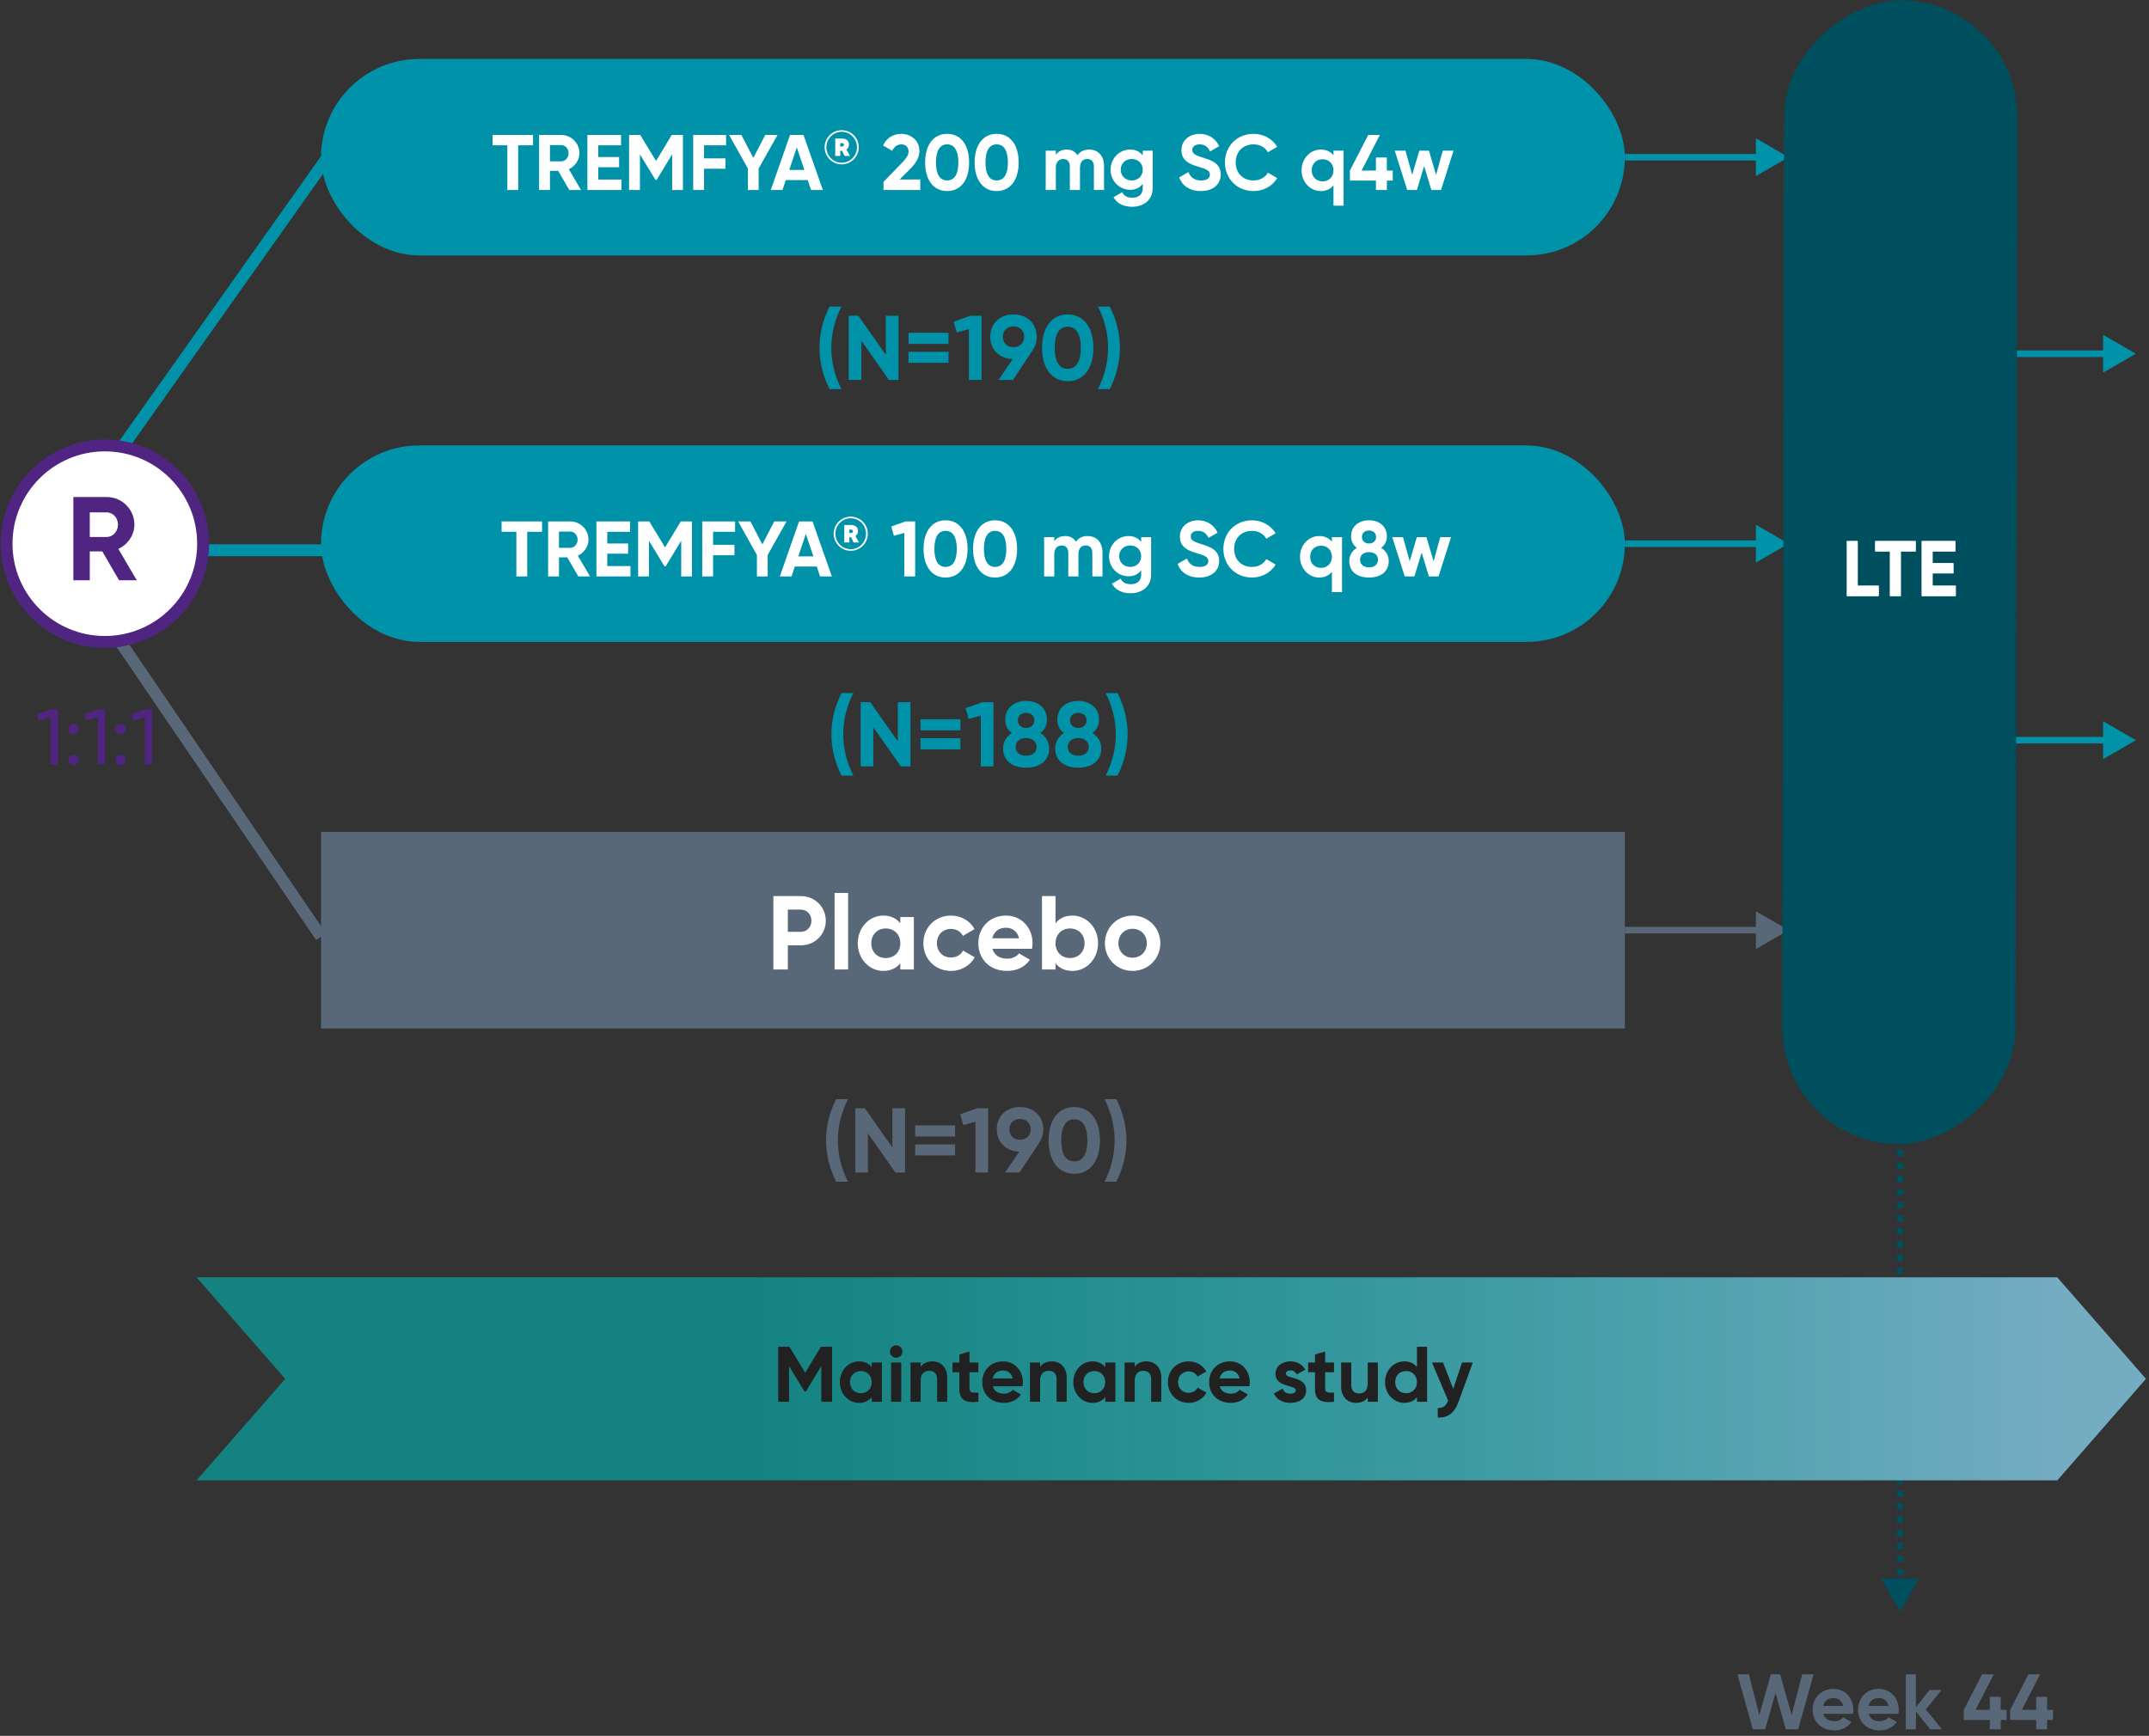
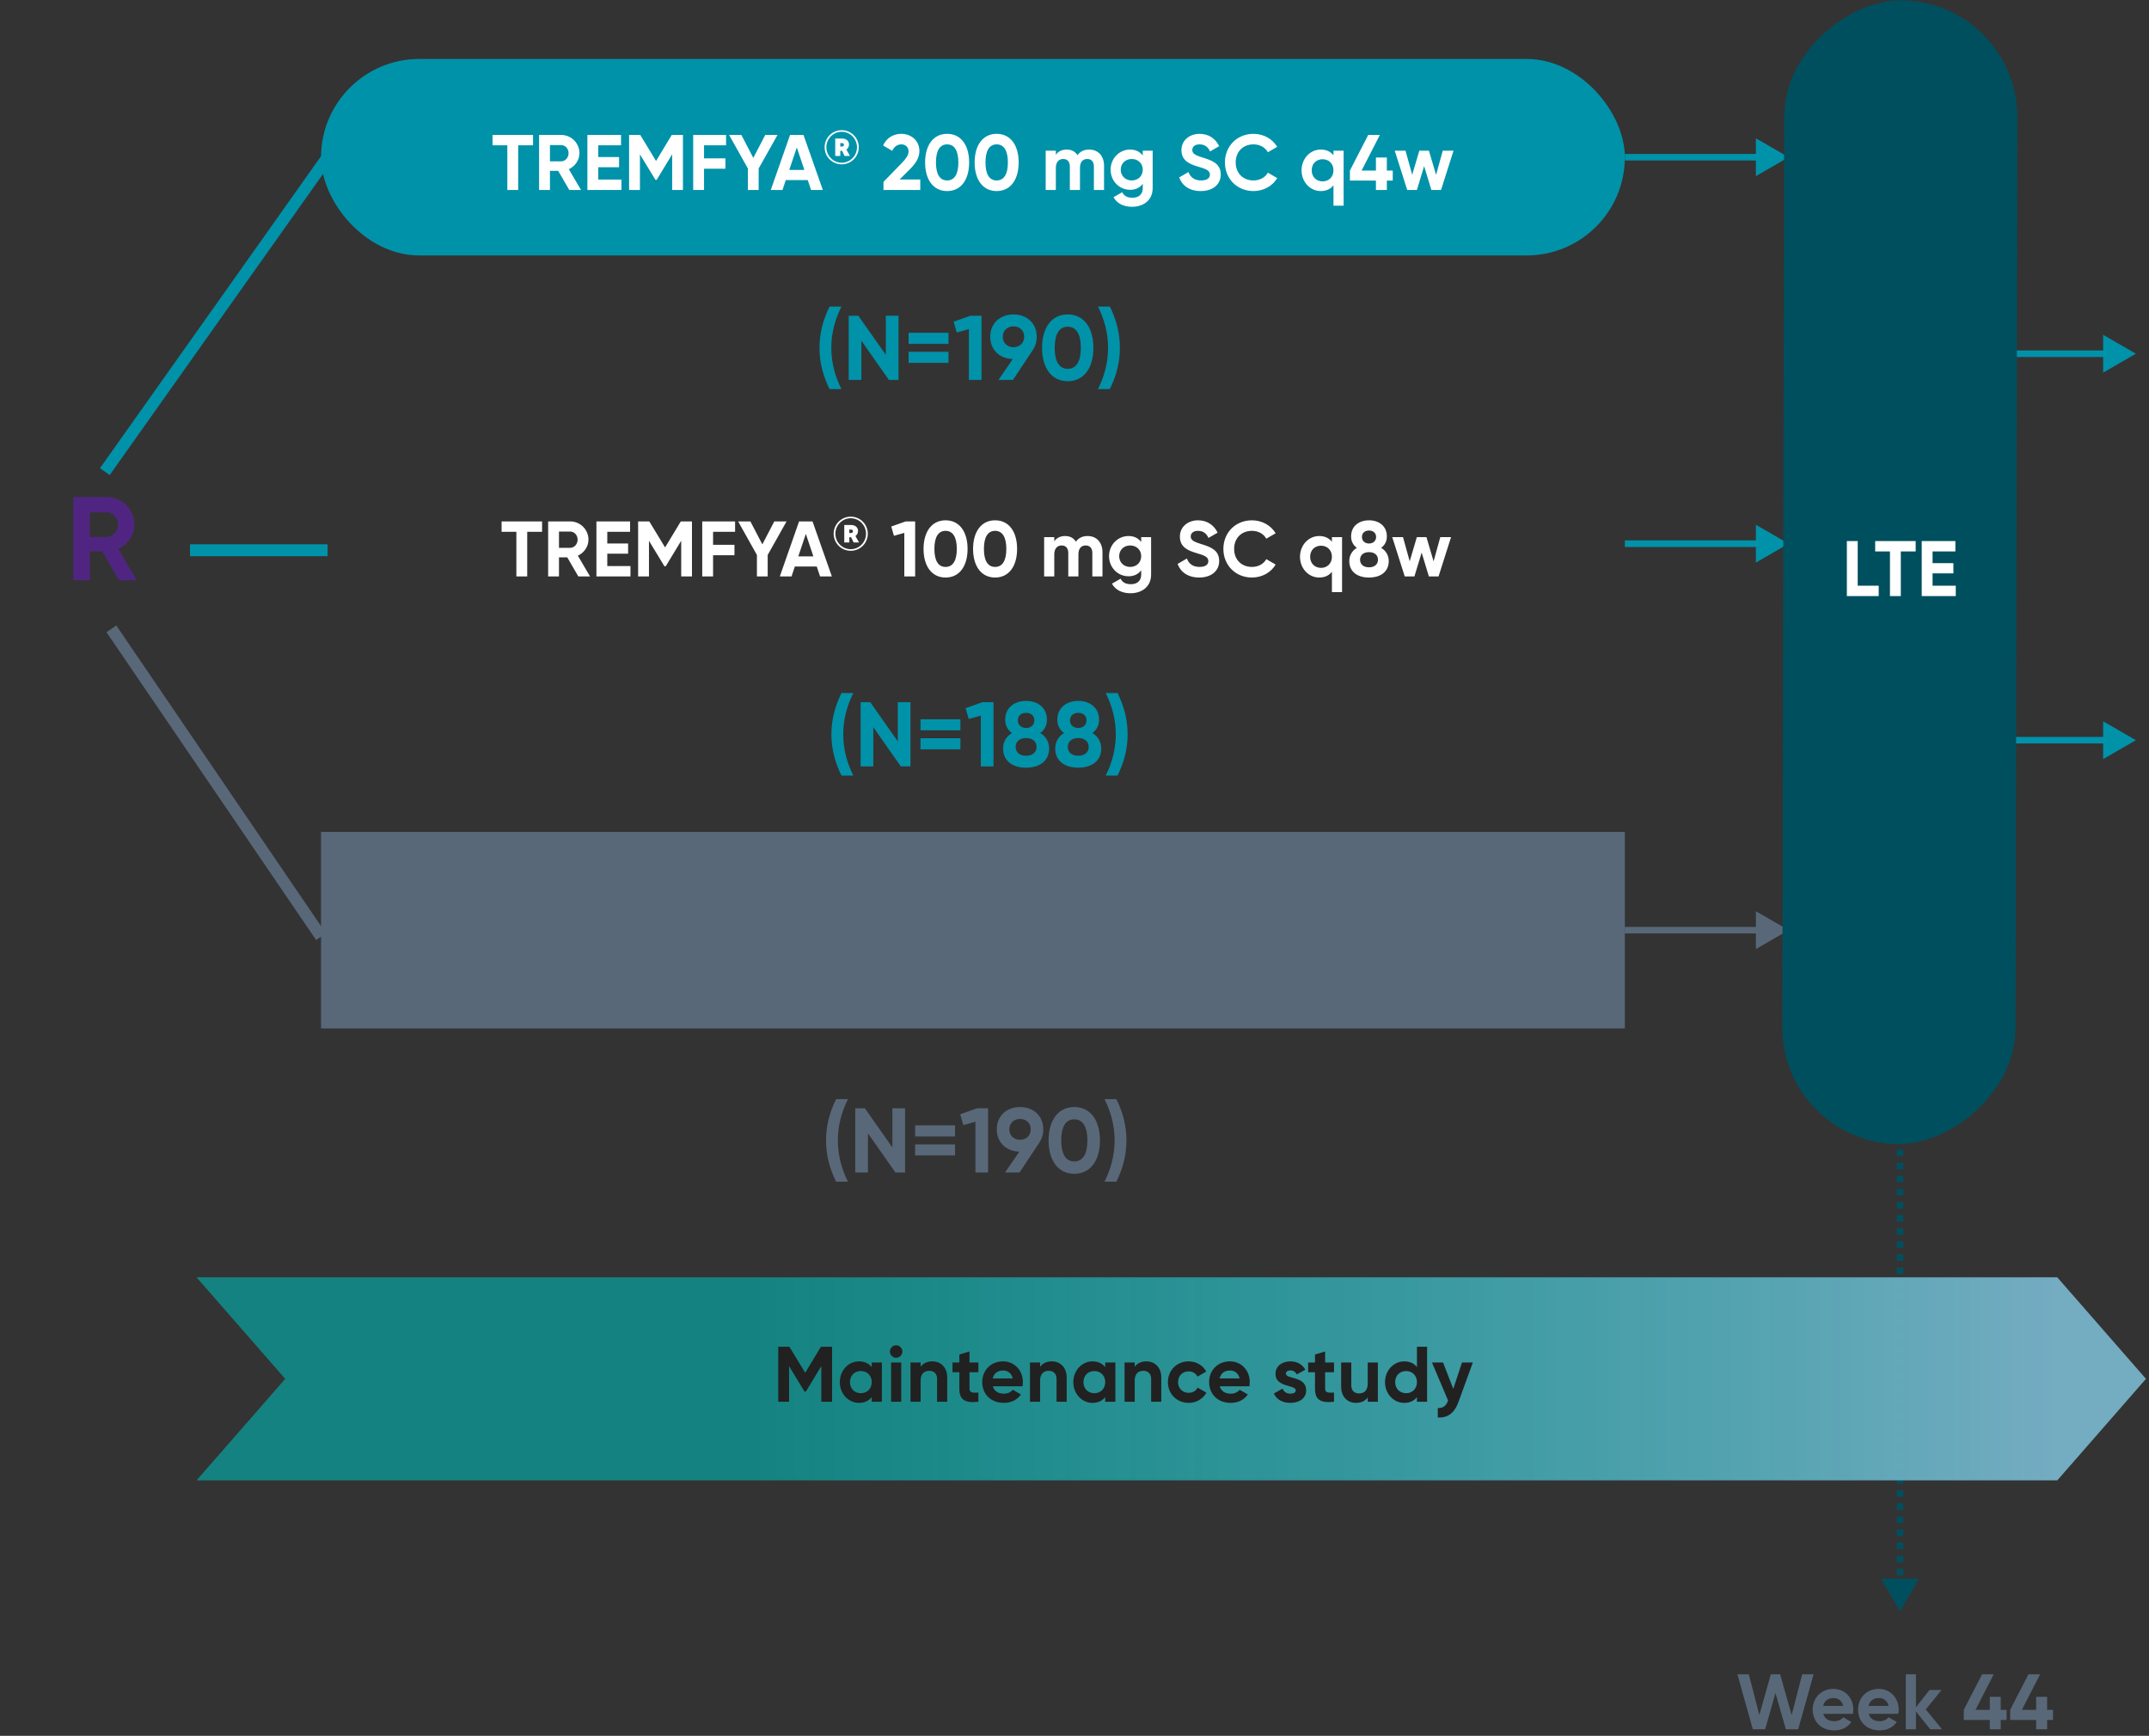
<svg xmlns="http://www.w3.org/2000/svg" width="328" height="265" viewBox="0 0 328 265" fill="none">
  <rect x="0" y="0" width="328" height="265" fill="#333333" stroke="none" />
  <path d="M29 84L50 84" stroke="#0092A9" stroke-width="1.816" stroke-miterlimit="10" />
  <path d="M17 96L49 143" stroke="#586879" stroke-width="1.816" stroke-miterlimit="10" />
  <path d="M128.437 118.4C127.457 116.44 126.897 114.34 126.897 112.1C126.897 109.86 127.457 107.76 128.437 105.8H130.243C129.263 107.76 128.703 109.86 128.703 112.1C128.703 114.34 129.263 116.44 130.243 118.4H128.437ZM137.028 107.2H138.96V117H137.49L133.29 111.008V117H131.358V107.2H132.828L137.028 113.178V107.2ZM140.498 111.498V109.804H146.588V111.498H140.498ZM140.498 114.396V112.702H146.588V114.396H140.498ZM149.954 107.2H151.634V117H149.702V109.244L147.854 109.762L147.378 108.11L149.954 107.2ZM158.77 111.904C159.638 112.422 160.128 113.276 160.128 114.27C160.128 116.076 158.784 117.196 156.614 117.196C154.43 117.196 153.1 116.076 153.1 114.27C153.1 113.276 153.59 112.422 154.444 111.904C153.828 111.456 153.422 110.784 153.422 109.874C153.422 107.984 154.892 107.004 156.614 107.004C158.336 107.004 159.792 107.984 159.792 109.874C159.792 110.784 159.4 111.456 158.77 111.904ZM156.614 108.824C155.886 108.824 155.354 109.244 155.354 109.972C155.354 110.686 155.886 111.134 156.614 111.134C157.342 111.134 157.874 110.686 157.874 109.972C157.874 109.244 157.342 108.824 156.614 108.824ZM156.614 115.376C157.538 115.376 158.21 114.9 158.21 114.018C158.21 113.15 157.538 112.674 156.614 112.674C155.69 112.674 155.018 113.15 155.018 114.018C155.018 114.9 155.69 115.376 156.614 115.376ZM166.727 111.904C167.595 112.422 168.085 113.276 168.085 114.27C168.085 116.076 166.741 117.196 164.571 117.196C162.387 117.196 161.057 116.076 161.057 114.27C161.057 113.276 161.547 112.422 162.401 111.904C161.785 111.456 161.379 110.784 161.379 109.874C161.379 107.984 162.849 107.004 164.571 107.004C166.293 107.004 167.749 107.984 167.749 109.874C167.749 110.784 167.357 111.456 166.727 111.904ZM164.571 108.824C163.843 108.824 163.311 109.244 163.311 109.972C163.311 110.686 163.843 111.134 164.571 111.134C165.299 111.134 165.831 110.686 165.831 109.972C165.831 109.244 165.299 108.824 164.571 108.824ZM164.571 115.376C165.495 115.376 166.167 114.9 166.167 114.018C166.167 113.15 165.495 112.674 164.571 112.674C163.647 112.674 162.975 113.15 162.975 114.018C162.975 114.9 163.647 115.376 164.571 115.376ZM170.568 118.4H168.762C169.742 116.44 170.302 114.34 170.302 112.1C170.302 109.86 169.742 107.76 168.762 105.8H170.568C171.548 107.76 172.108 109.86 172.108 112.1C172.108 114.34 171.548 116.44 170.568 118.4Z" fill="#0092A9" />
-   <rect x="49" y="68" width="199" height="30" rx="15" fill="#0092A9" />
  <path d="M82.737 79.6V81.184H80.469V88H78.813V81.184H76.557V79.6H82.737ZM88.269 88L86.578 85.084H85.317V88H83.662V79.6H87.022C88.57 79.6 89.817 80.848 89.817 82.384C89.817 83.44 89.157 84.388 88.198 84.832L90.058 88H88.269ZM85.317 81.148V83.632H87.022C87.645 83.632 88.162 83.08 88.162 82.384C88.162 81.688 87.645 81.148 87.022 81.148H85.317ZM92.689 86.416H96.228V88H91.032V79.6H96.168V81.184H92.689V82.972H95.868V84.532H92.689V86.416ZM105.616 79.6V88H103.972V82.552L101.608 86.452H101.416L99.052 82.564V88H97.396V79.6H99.1L101.512 83.572L103.912 79.6H105.616ZM112.197 81.184H108.837V83.176H112.101V84.76H108.837V88H107.181V79.6H112.197V81.184ZM120.052 79.6L117.172 84.724V88H115.528V84.724L112.66 79.6H114.532L116.356 83.104L118.18 79.6H120.052ZM125.167 88L124.663 86.488H121.315L120.811 88H119.023L121.963 79.6H124.015L126.967 88H125.167ZM121.843 84.94H124.147L122.995 81.508L121.843 84.94ZM129.847 78.874C131.287 78.874 132.453 80.04 132.453 81.48C132.453 82.92 131.287 84.086 129.847 84.086C128.407 84.086 127.24 82.92 127.24 81.48C127.24 80.04 128.407 78.874 129.847 78.874ZM129.847 83.842C131.135 83.842 132.179 82.783 132.179 81.48C132.179 80.177 131.135 79.118 129.847 79.118C128.551 79.118 127.507 80.177 127.507 81.48C127.507 82.783 128.551 83.842 129.847 83.842ZM130.963 81.034C130.963 81.386 130.811 81.66 130.567 81.833L131.114 82.812H130.286L129.904 82.02H129.631V82.812H128.86V80.148H129.933C130.502 80.148 130.963 80.501 130.963 81.034ZM129.631 80.846V81.372H129.868C130.07 81.372 130.192 81.264 130.192 81.113C130.192 80.926 130.07 80.846 129.868 80.846H129.631ZM138.24 79.6H139.68V88H138.024V81.352L136.44 81.796L136.032 80.38L138.24 79.6ZM144.32 88.168C142.184 88.168 140.96 86.392 140.96 83.8C140.96 81.208 142.184 79.432 144.32 79.432C146.468 79.432 147.68 81.208 147.68 83.8C147.68 86.392 146.468 88.168 144.32 88.168ZM144.32 86.548C145.448 86.548 146.036 85.576 146.036 83.8C146.036 82.024 145.448 81.04 144.32 81.04C143.192 81.04 142.616 82.024 142.616 83.8C142.616 85.576 143.192 86.548 144.32 86.548ZM151.879 88.168C149.743 88.168 148.519 86.392 148.519 83.8C148.519 81.208 149.743 79.432 151.879 79.432C154.027 79.432 155.239 81.208 155.239 83.8C155.239 86.392 154.027 88.168 151.879 88.168ZM151.879 86.548C153.007 86.548 153.595 85.576 153.595 83.8C153.595 82.024 153.007 81.04 151.879 81.04C150.751 81.04 150.175 82.024 150.175 83.8C150.175 85.576 150.751 86.548 151.879 86.548ZM166.002 81.832C167.37 81.832 168.27 82.804 168.27 84.304V88H166.722V84.412C166.722 83.704 166.362 83.272 165.714 83.272C165.03 83.272 164.598 83.728 164.598 84.628V88H163.05V84.412C163.05 83.704 162.69 83.272 162.042 83.272C161.382 83.272 160.914 83.728 160.914 84.628V88H159.366V82H160.914V82.636C161.25 82.132 161.814 81.832 162.582 81.832C163.326 81.832 163.878 82.144 164.214 82.696C164.586 82.156 165.186 81.832 166.002 81.832ZM174.18 82H175.692V87.712C175.692 89.68 174.144 90.568 172.56 90.568C171.276 90.568 170.244 90.076 169.716 89.104L171.036 88.348C171.288 88.816 171.684 89.188 172.608 89.188C173.58 89.188 174.18 88.66 174.18 87.712V87.064C173.76 87.628 173.112 87.976 172.26 87.976C170.556 87.976 169.272 86.596 169.272 84.904C169.272 83.224 170.556 81.832 172.26 81.832C173.112 81.832 173.76 82.18 174.18 82.744V82ZM172.5 86.548C173.472 86.548 174.18 85.864 174.18 84.904C174.18 83.956 173.472 83.272 172.5 83.272C171.528 83.272 170.82 83.956 170.82 84.904C170.82 85.864 171.528 86.548 172.5 86.548ZM183.036 88.168C181.32 88.168 180.192 87.34 179.736 86.092L181.152 85.264C181.452 86.044 182.04 86.548 183.084 86.548C184.08 86.548 184.428 86.128 184.428 85.66C184.428 85.036 183.864 84.796 182.616 84.436C181.332 84.064 180.084 83.524 180.084 81.928C180.084 80.344 181.404 79.432 182.844 79.432C184.224 79.432 185.28 80.14 185.844 81.316L184.452 82.12C184.152 81.484 183.696 81.04 182.844 81.04C182.148 81.04 181.74 81.4 181.74 81.88C181.74 82.396 182.064 82.672 183.336 83.056C184.668 83.476 186.084 83.92 186.084 85.636C186.084 87.208 184.824 88.168 183.036 88.168ZM191.09 88.168C188.546 88.168 186.722 86.248 186.722 83.8C186.722 81.34 188.546 79.432 191.09 79.432C192.626 79.432 193.982 80.212 194.702 81.412L193.274 82.24C192.866 81.496 192.05 81.04 191.09 81.04C189.446 81.04 188.366 82.18 188.366 83.8C188.366 85.408 189.446 86.548 191.09 86.548C192.05 86.548 192.878 86.092 193.274 85.36L194.702 86.188C193.994 87.388 192.638 88.168 191.09 88.168ZM203.289 82H204.837V90.4H203.289V87.292C202.857 87.844 202.221 88.168 201.345 88.168C199.737 88.168 198.417 86.788 198.417 85C198.417 83.212 199.737 81.832 201.345 81.832C202.221 81.832 202.857 82.156 203.289 82.708V82ZM201.633 86.692C202.581 86.692 203.289 86.008 203.289 85C203.289 83.992 202.581 83.308 201.633 83.308C200.673 83.308 199.965 83.992 199.965 85C199.965 86.008 200.673 86.692 201.633 86.692ZM210.8 83.632C211.544 84.076 211.964 84.808 211.964 85.66C211.964 87.208 210.812 88.168 208.952 88.168C207.08 88.168 205.94 87.208 205.94 85.66C205.94 84.808 206.36 84.076 207.092 83.632C206.564 83.248 206.216 82.672 206.216 81.892C206.216 80.272 207.476 79.432 208.952 79.432C210.428 79.432 211.676 80.272 211.676 81.892C211.676 82.672 211.34 83.248 210.8 83.632ZM208.952 80.992C208.328 80.992 207.872 81.352 207.872 81.976C207.872 82.588 208.328 82.972 208.952 82.972C209.576 82.972 210.032 82.588 210.032 81.976C210.032 81.352 209.576 80.992 208.952 80.992ZM208.952 86.608C209.744 86.608 210.32 86.2 210.32 85.444C210.32 84.7 209.744 84.292 208.952 84.292C208.16 84.292 207.584 84.7 207.584 85.444C207.584 86.2 208.16 86.608 208.952 86.608ZM219.829 82H221.473L219.565 88H218.089L216.985 84.364L215.881 88H214.405L212.497 82H214.141L215.161 85.684L216.253 82H217.717L218.809 85.696L219.829 82Z" fill="white" />
  <path d="M273 83L268 80.113V85.887L273 83ZM248 83V83.5H268.5V83V82.5H248V83Z" fill="#0092A9" />
  <path d="M50 24L16 72" stroke="#0092A9" stroke-width="1.816" stroke-miterlimit="10" />
-   <path d="M16 98C24.284 98 31 91.284 31 83C31 74.716 24.284 68 16 68C7.716 68 1 74.716 1 83C1 91.284 7.716 98 16 98Z" fill="white" stroke="#502582" stroke-width="1.816" stroke-miterlimit="10" />
  <path d="M18.171 88.59L15.61 84.176H13.703V88.59H11.196V75.876H16.282C18.625 75.876 20.514 77.765 20.514 80.09C20.514 81.688 19.515 83.123 18.062 83.795L20.877 88.59H18.171ZM13.703 78.219V81.979H16.282C17.226 81.979 18.007 81.143 18.007 80.09C18.007 79.036 17.226 78.219 16.282 78.219H13.703Z" fill="#502582" />
  <path d="M126.616 59.4C125.636 57.44 125.076 55.34 125.076 53.1C125.076 50.86 125.636 48.76 126.616 46.8H128.422C127.442 48.76 126.882 50.86 126.882 53.1C126.882 55.34 127.442 57.44 128.422 59.4H126.616ZM135.207 48.2H137.139V58H135.669L131.469 52.008V58H129.537V48.2H131.007L135.207 54.178V48.2ZM138.677 52.498V50.804H144.767V52.498H138.677ZM138.677 55.396V53.702H144.767V55.396H138.677ZM148.132 48.2H149.812V58H147.88V50.244L146.032 50.762L145.556 49.11L148.132 48.2ZM158.236 51.406C158.236 52.162 158.026 52.848 157.648 53.394H157.662L154.61 58H152.398L154.582 54.808C152.552 54.766 151.138 53.38 151.138 51.406C151.138 49.404 152.594 48.004 154.68 48.004C156.794 48.004 158.236 49.404 158.236 51.406ZM153.056 51.406C153.056 52.4 153.784 53.002 154.68 53.002C155.604 53.002 156.318 52.4 156.318 51.406C156.318 50.412 155.604 49.824 154.68 49.824C153.784 49.824 153.056 50.426 153.056 51.406ZM162.965 58.196C160.473 58.196 159.045 56.124 159.045 53.1C159.045 50.076 160.473 48.004 162.965 48.004C165.471 48.004 166.885 50.076 166.885 53.1C166.885 56.124 165.471 58.196 162.965 58.196ZM162.965 56.306C164.281 56.306 164.967 55.172 164.967 53.1C164.967 51.028 164.281 49.88 162.965 49.88C161.649 49.88 160.977 51.028 160.977 53.1C160.977 55.172 161.649 56.306 162.965 56.306ZM169.389 59.4H167.583C168.563 57.44 169.123 55.34 169.123 53.1C169.123 50.86 168.563 48.76 167.583 46.8H169.389C170.369 48.76 170.929 50.86 170.929 53.1C170.929 55.34 170.369 57.44 169.389 59.4Z" fill="#0092A9" />
  <rect x="49" y="9" width="199" height="30" rx="15" fill="#0092A9" />
  <path d="M81.358 20.6V22.184H79.09V29H77.434V22.184H75.178V20.6H81.358ZM86.891 29L85.198 26.084H83.939V29H82.282V20.6H85.642C87.191 20.6 88.439 21.848 88.439 23.384C88.439 24.44 87.778 25.388 86.819 25.832L88.678 29H86.891ZM83.939 22.148V24.632H85.642C86.266 24.632 86.782 24.08 86.782 23.384C86.782 22.688 86.266 22.148 85.642 22.148H83.939ZM91.31 27.416H94.85V29H89.654V20.6H94.79V22.184H91.31V23.972H94.49V25.532H91.31V27.416ZM104.237 20.6V29H102.593V23.552L100.229 27.452H100.037L97.673 23.564V29H96.017V20.6H97.721L100.133 24.572L102.533 20.6H104.237ZM110.818 22.184H107.458V24.176H110.722V25.76H107.458V29H105.802V20.6H110.818V22.184ZM118.673 20.6L115.793 25.724V29H114.149V25.724L111.281 20.6H113.153L114.977 24.104L116.801 20.6H118.673ZM123.788 29L123.284 27.488H119.936L119.432 29H117.644L120.584 20.6H122.636L125.588 29H123.788ZM120.464 25.94H122.768L121.616 22.508L120.464 25.94ZM128.468 19.874C129.908 19.874 131.074 21.04 131.074 22.48C131.074 23.92 129.908 25.086 128.468 25.086C127.028 25.086 125.861 23.92 125.861 22.48C125.861 21.04 127.028 19.874 128.468 19.874ZM128.468 24.842C129.756 24.842 130.8 23.783 130.8 22.48C130.8 21.177 129.756 20.118 128.468 20.118C127.172 20.118 126.128 21.177 126.128 22.48C126.128 23.783 127.172 24.842 128.468 24.842ZM129.584 22.034C129.584 22.386 129.432 22.66 129.188 22.833L129.735 23.812H128.907L128.525 23.02H128.252V23.812H127.481V21.148H128.554C129.123 21.148 129.584 21.501 129.584 22.034ZM128.252 21.846V22.372H128.489C128.691 22.372 128.813 22.264 128.813 22.113C128.813 21.926 128.691 21.846 128.489 21.846H128.252ZM134.845 29V27.764L137.713 24.812C138.253 24.248 138.673 23.696 138.673 23.132C138.673 22.46 138.217 22.04 137.581 22.04C136.933 22.04 136.453 22.424 136.177 23.024L134.785 22.208C135.325 21.008 136.417 20.432 137.557 20.432C138.997 20.432 140.329 21.392 140.329 23.072C140.329 24.092 139.741 24.968 138.949 25.76L137.305 27.404H140.461V29H134.845ZM144.559 29.168C142.423 29.168 141.199 27.392 141.199 24.8C141.199 22.208 142.423 20.432 144.559 20.432C146.707 20.432 147.919 22.208 147.919 24.8C147.919 27.392 146.707 29.168 144.559 29.168ZM144.559 27.548C145.687 27.548 146.275 26.576 146.275 24.8C146.275 23.024 145.687 22.04 144.559 22.04C143.431 22.04 142.855 23.024 142.855 24.8C142.855 26.576 143.431 27.548 144.559 27.548ZM152.117 29.168C149.981 29.168 148.757 27.392 148.757 24.8C148.757 22.208 149.981 20.432 152.117 20.432C154.265 20.432 155.477 22.208 155.477 24.8C155.477 27.392 154.265 29.168 152.117 29.168ZM152.117 27.548C153.245 27.548 153.833 26.576 153.833 24.8C153.833 23.024 153.245 22.04 152.117 22.04C150.989 22.04 150.413 23.024 150.413 24.8C150.413 26.576 150.989 27.548 152.117 27.548ZM166.24 22.832C167.608 22.832 168.508 23.804 168.508 25.304V29H166.96V25.412C166.96 24.704 166.6 24.272 165.952 24.272C165.268 24.272 164.836 24.728 164.836 25.628V29H163.288V25.412C163.288 24.704 162.928 24.272 162.28 24.272C161.62 24.272 161.152 24.728 161.152 25.628V29H159.604V23H161.152V23.636C161.488 23.132 162.052 22.832 162.82 22.832C163.564 22.832 164.116 23.144 164.452 23.696C164.824 23.156 165.424 22.832 166.24 22.832ZM174.419 23H175.931V28.712C175.931 30.68 174.383 31.568 172.799 31.568C171.515 31.568 170.483 31.076 169.955 30.104L171.275 29.348C171.527 29.816 171.923 30.188 172.847 30.188C173.819 30.188 174.419 29.66 174.419 28.712V28.064C173.999 28.628 173.351 28.976 172.499 28.976C170.795 28.976 169.511 27.596 169.511 25.904C169.511 24.224 170.795 22.832 172.499 22.832C173.351 22.832 173.999 23.18 174.419 23.744V23ZM172.739 27.548C173.711 27.548 174.419 26.864 174.419 25.904C174.419 24.956 173.711 24.272 172.739 24.272C171.767 24.272 171.059 24.956 171.059 25.904C171.059 26.864 171.767 27.548 172.739 27.548ZM183.274 29.168C181.558 29.168 180.43 28.34 179.974 27.092L181.39 26.264C181.69 27.044 182.278 27.548 183.322 27.548C184.318 27.548 184.666 27.128 184.666 26.66C184.666 26.036 184.102 25.796 182.854 25.436C181.57 25.064 180.322 24.524 180.322 22.928C180.322 21.344 181.642 20.432 183.082 20.432C184.462 20.432 185.518 21.14 186.082 22.316L184.69 23.12C184.39 22.484 183.934 22.04 183.082 22.04C182.386 22.04 181.978 22.4 181.978 22.88C181.978 23.396 182.302 23.672 183.574 24.056C184.906 24.476 186.322 24.92 186.322 26.636C186.322 28.208 185.062 29.168 183.274 29.168ZM191.328 29.168C188.784 29.168 186.96 27.248 186.96 24.8C186.96 22.34 188.784 20.432 191.328 20.432C192.864 20.432 194.22 21.212 194.94 22.412L193.512 23.24C193.104 22.496 192.288 22.04 191.328 22.04C189.684 22.04 188.604 23.18 188.604 24.8C188.604 26.408 189.684 27.548 191.328 27.548C192.288 27.548 193.116 27.092 193.512 26.36L194.94 27.188C194.232 28.388 192.876 29.168 191.328 29.168ZM203.527 23H205.075V31.4H203.527V28.292C203.095 28.844 202.459 29.168 201.583 29.168C199.975 29.168 198.655 27.788 198.655 26C198.655 24.212 199.975 22.832 201.583 22.832C202.459 22.832 203.095 23.156 203.527 23.708V23ZM201.871 27.692C202.819 27.692 203.527 27.008 203.527 26C203.527 24.992 202.819 24.308 201.871 24.308C200.911 24.308 200.203 24.992 200.203 26C200.203 27.008 200.911 27.692 201.871 27.692ZM212.575 26.036V27.572H211.675V29H210.007V27.572H206.035V26.036L208.831 20.6H210.607L207.823 26.036H210.007V24.044H211.675V26.036H212.575ZM220.208 23H221.852L219.944 29H218.468L217.364 25.364L216.26 29H214.784L212.876 23H214.52L215.54 26.684L216.632 23H218.096L219.188 26.696L220.208 23Z" fill="white" />
  <path d="M273 24L268 21.113V26.887L273 24ZM248 24V24.5H268.5V24V23.5H248V24Z" fill="#0092A9" />
  <path d="M326 54L321 51.113V56.887L326 54ZM290.5 54V54.5H321.5V54V53.5H290.5V54Z" fill="#0092A9" />
  <path d="M326 113L321 110.113L321 115.887L326 113ZM290 113L290 113.5L321.5 113.5L321.5 113L321.5 112.5L290 112.5L290 113Z" fill="#0092A9" />
  <path d="M127.616 180.4C126.636 178.44 126.076 176.34 126.076 174.1C126.076 171.86 126.636 169.76 127.616 167.8H129.422C128.442 169.76 127.882 171.86 127.882 174.1C127.882 176.34 128.442 178.44 129.422 180.4H127.616ZM136.207 169.2H138.139V179H136.669L132.469 173.008V179H130.537V169.2H132.007L136.207 175.178V169.2ZM139.677 173.498V171.804H145.767V173.498H139.677ZM139.677 176.396V174.702H145.767V176.396H139.677ZM149.132 169.2H150.812V179H148.88V171.244L147.032 171.762L146.556 170.11L149.132 169.2ZM159.236 172.406C159.236 173.162 159.026 173.848 158.648 174.394H158.662L155.61 179H153.398L155.582 175.808C153.552 175.766 152.138 174.38 152.138 172.406C152.138 170.404 153.594 169.004 155.68 169.004C157.794 169.004 159.236 170.404 159.236 172.406ZM154.056 172.406C154.056 173.4 154.784 174.002 155.68 174.002C156.604 174.002 157.318 173.4 157.318 172.406C157.318 171.412 156.604 170.824 155.68 170.824C154.784 170.824 154.056 171.426 154.056 172.406ZM163.965 179.196C161.473 179.196 160.045 177.124 160.045 174.1C160.045 171.076 161.473 169.004 163.965 169.004C166.471 169.004 167.885 171.076 167.885 174.1C167.885 177.124 166.471 179.196 163.965 179.196ZM163.965 177.306C165.281 177.306 165.967 176.172 165.967 174.1C165.967 172.028 165.281 170.88 163.965 170.88C162.649 170.88 161.977 172.028 161.977 174.1C161.977 176.172 162.649 177.306 163.965 177.306ZM170.389 180.4H168.583C169.563 178.44 170.123 176.34 170.123 174.1C170.123 171.86 169.563 169.76 168.583 167.8H170.389C171.369 169.76 171.929 171.86 171.929 174.1C171.929 176.34 171.369 178.44 170.389 180.4Z" fill="#586879" />
  <rect x="49" y="127" width="199" height="30" fill="#586879" />
-   <path d="M122.216 136.8C124.376 136.8 126.04 138.464 126.04 140.56C126.04 142.656 124.376 144.32 122.216 144.32H120.248V148H118.04V136.8H122.216ZM122.216 142.256C123.16 142.256 123.848 141.52 123.848 140.56C123.848 139.584 123.16 138.864 122.216 138.864H120.248V142.256H122.216ZM127.382 148V136.32H129.446V148H127.382ZM137.415 140H139.479V148H137.415V147.056C136.839 147.776 135.975 148.224 134.807 148.224C132.679 148.224 130.919 146.384 130.919 144C130.919 141.616 132.679 139.776 134.807 139.776C135.975 139.776 136.839 140.224 137.415 140.944V140ZM135.191 146.256C136.471 146.256 137.415 145.344 137.415 144C137.415 142.656 136.471 141.744 135.191 141.744C133.927 141.744 132.983 142.656 132.983 144C132.983 145.344 133.927 146.256 135.191 146.256ZM145.158 148.224C142.726 148.224 140.934 146.384 140.934 144C140.934 141.616 142.726 139.776 145.158 139.776C146.726 139.776 148.086 140.608 148.742 141.84L146.966 142.88C146.646 142.224 145.958 141.808 145.142 141.808C143.91 141.808 142.998 142.72 142.998 144C142.998 145.264 143.91 146.176 145.142 146.176C145.974 146.176 146.662 145.776 146.982 145.12L148.774 146.144C148.086 147.392 146.726 148.224 145.158 148.224ZM151.485 144.848C151.773 145.904 152.653 146.352 153.741 146.352C154.541 146.352 155.181 146.016 155.533 145.552L157.197 146.512C156.445 147.6 155.245 148.224 153.709 148.224C151.021 148.224 149.325 146.384 149.325 144C149.325 141.616 151.037 139.776 153.549 139.776C155.917 139.776 157.597 141.648 157.597 144C157.597 144.304 157.565 144.576 157.517 144.848H151.485ZM151.453 143.248H155.533C155.277 142.096 154.413 141.632 153.549 141.632C152.445 141.632 151.693 142.224 151.453 143.248ZM163.694 139.776C165.838 139.776 167.598 141.616 167.598 144C167.598 146.384 165.838 148.224 163.694 148.224C162.526 148.224 161.678 147.792 161.102 147.056V148H159.038V136.8H161.102V140.944C161.678 140.208 162.526 139.776 163.694 139.776ZM163.31 146.256C164.59 146.256 165.534 145.344 165.534 144C165.534 142.656 164.59 141.744 163.31 141.744C162.046 141.744 161.102 142.656 161.102 144C161.102 145.344 162.046 146.256 163.31 146.256ZM172.861 148.224C170.509 148.224 168.637 146.384 168.637 144C168.637 141.616 170.509 139.776 172.861 139.776C175.213 139.776 177.101 141.616 177.101 144C177.101 146.384 175.213 148.224 172.861 148.224ZM172.861 146.208C174.093 146.208 175.037 145.296 175.037 144C175.037 142.704 174.093 141.792 172.861 141.792C171.645 141.792 170.701 142.704 170.701 144C170.701 145.296 171.645 146.208 172.861 146.208Z" fill="white" />
  <path d="M273 142L268 139.113V144.887L273 142ZM248 142V142.5H268.5V142V141.5H248V142Z" fill="#586879" />
-   <path d="M7.876 108.281H8.836V116.681H7.732V109.481L5.944 110.009L5.668 109.049L7.876 108.281ZM11.229 112.097C10.797 112.097 10.449 111.749 10.449 111.317C10.449 110.885 10.797 110.537 11.229 110.537C11.673 110.537 12.009 110.885 12.009 111.317C12.009 111.749 11.673 112.097 11.229 112.097ZM11.229 116.813C10.797 116.813 10.449 116.465 10.449 116.033C10.449 115.601 10.797 115.253 11.229 115.253C11.673 115.253 12.009 115.601 12.009 116.033C12.009 116.465 11.673 116.813 11.229 116.813ZM15.071 108.281H16.031V116.681H14.927V109.481L13.139 110.009L12.863 109.049L15.071 108.281ZM18.425 112.097C17.993 112.097 17.645 111.749 17.645 111.317C17.645 110.885 17.993 110.537 18.425 110.537C18.869 110.537 19.205 110.885 19.205 111.317C19.205 111.749 18.869 112.097 18.425 112.097ZM18.425 116.813C17.993 116.813 17.645 116.465 17.645 116.033C17.645 115.601 17.993 115.253 18.425 115.253C18.869 115.253 19.205 115.601 19.205 116.033C19.205 116.465 18.869 116.813 18.425 116.813ZM22.267 108.281H23.227V116.681H22.123V109.481L20.335 110.009L20.059 109.049L22.267 108.281Z" fill="#502582" />
  <rect width="174.606" height="35.598" rx="17.799" transform="matrix(0.002 -1 1 0.003 272 174.605)" fill="#004F5E" />
-   <path d="M283.541 89.416H286.745V91H281.885V82.6H283.541V89.416ZM292.387 82.6V84.184H290.119V91H288.463V84.184H286.207V82.6H292.387ZM294.967 89.416H298.507V91H293.311V82.6H298.447V84.184H294.967V85.972H298.147V87.532H294.967V89.416Z" fill="white" />
  <path d="M283.541 89.416H286.745V91H281.885V82.6H283.541V89.416ZM292.387 82.6V84.184H290.119V91H288.463V84.184H286.207V82.6H292.387ZM294.967 89.416H298.507V91H293.311V82.6H298.447V84.184H294.967V85.972H298.147V87.532H294.967V89.416Z" fill="white" />
  <path d="M290 246L292.887 241L287.113 241L290 246ZM290 124L289.5 124L289.5 124.5L290 124.5L290.5 124.5L290.5 124L290 124ZM290 125.5L289.5 125.5L289.5 126.5L290 126.5L290.5 126.5L290.5 125.5L290 125.5ZM290 127.5L289.5 127.5L289.5 128.5L290 128.5L290.5 128.5L290.5 127.5L290 127.5ZM290 129.5L289.5 129.5L289.5 130.5L290 130.5L290.5 130.5L290.5 129.5L290 129.5ZM290 131.5L289.5 131.5L289.5 132.5L290 132.5L290.5 132.5L290.5 131.5L290 131.5ZM290 133.5L289.5 133.5L289.5 134.5L290 134.5L290.5 134.5L290.5 133.5L290 133.5ZM290 135.5L289.5 135.5L289.5 136.5L290 136.5L290.5 136.5L290.5 135.5L290 135.5ZM290 137.5L289.5 137.5L289.5 138.5L290 138.5L290.5 138.5L290.5 137.5L290 137.5ZM290 139.5L289.5 139.5L289.5 140.5L290 140.5L290.5 140.5L290.5 139.5L290 139.5ZM290 141.5L289.5 141.5L289.5 142.5L290 142.5L290.5 142.5L290.5 141.5L290 141.5ZM290 143.5L289.5 143.5L289.5 144.5L290 144.5L290.5 144.5L290.5 143.5L290 143.5ZM290 145.5L289.5 145.5L289.5 146.5L290 146.5L290.5 146.5L290.5 145.5L290 145.5ZM290 147.5L289.5 147.5L289.5 148.5L290 148.5L290.5 148.5L290.5 147.5L290 147.5ZM290 149.5L289.5 149.5L289.5 150.5L290 150.5L290.5 150.5L290.5 149.5L290 149.5ZM290 151.5L289.5 151.5L289.5 152.5L290 152.5L290.5 152.5L290.5 151.5L290 151.5ZM290 153.5L289.5 153.5L289.5 154.5L290 154.5L290.5 154.5L290.5 153.5L290 153.5ZM290 155.5L289.5 155.5L289.5 156.5L290 156.5L290.5 156.5L290.5 155.5L290 155.5ZM290 157.5L289.5 157.5L289.5 158.5L290 158.5L290.5 158.5L290.5 157.5L290 157.5ZM290 159.5L289.5 159.5L289.5 160.5L290 160.5L290.5 160.5L290.5 159.5L290 159.5ZM290 161.5L289.5 161.5L289.5 162.5L290 162.5L290.5 162.5L290.5 161.5L290 161.5ZM290 163.5L289.5 163.5L289.5 164.5L290 164.5L290.5 164.5L290.5 163.5L290 163.5ZM290 165.5L289.5 165.5L289.5 166.5L290 166.5L290.5 166.5L290.5 165.5L290 165.5ZM290 167.5L289.5 167.5L289.5 168.5L290 168.5L290.5 168.5L290.5 167.5L290 167.5ZM290 169.5L289.5 169.5L289.5 170.5L290 170.5L290.5 170.5L290.5 169.5L290 169.5ZM290 171.5L289.5 171.5L289.5 172.5L290 172.5L290.5 172.5L290.5 171.5L290 171.5ZM290 173.5L289.5 173.5L289.5 174.5L290 174.5L290.5 174.5L290.5 173.5L290 173.5ZM290 175.5L289.5 175.5L289.5 176.5L290 176.5L290.5 176.5L290.5 175.5L290 175.5ZM290 177.5L289.5 177.5L289.5 178.5L290 178.5L290.5 178.5L290.5 177.5L290 177.5ZM290 179.5L289.5 179.5L289.5 180.5L290 180.5L290.5 180.5L290.5 179.5L290 179.5ZM290 181.5L289.5 181.5L289.5 182.5L290 182.5L290.5 182.5L290.5 181.5L290 181.5ZM290 183.5L289.5 183.5L289.5 184.5L290 184.5L290.5 184.5L290.5 183.5L290 183.5ZM290 185.5L289.5 185.5L289.5 186.5L290 186.5L290.5 186.5L290.5 185.5L290 185.5ZM290 187.5L289.5 187.5L289.5 188.5L290 188.5L290.5 188.5L290.5 187.5L290 187.5ZM290 189.5L289.5 189.5L289.5 190.5L290 190.5L290.5 190.5L290.5 189.5L290 189.5ZM290 191.5L289.5 191.5L289.5 192.5L290 192.5L290.5 192.5L290.5 191.5L290 191.5ZM290 193.5L289.5 193.5L289.5 194.5L290 194.5L290.5 194.5L290.5 193.5L290 193.5ZM290 195.5L289.5 195.5L289.5 196.5L290 196.5L290.5 196.5L290.5 195.5L290 195.5ZM290 197.5L289.5 197.5L289.5 198.5L290 198.5L290.5 198.5L290.5 197.5L290 197.5ZM290 199.5L289.5 199.5L289.5 200.5L290 200.5L290.5 200.5L290.5 199.5L290 199.5ZM290 201.5L289.5 201.5L289.5 202.5L290 202.5L290.5 202.5L290.5 201.5L290 201.5ZM290 203.5L289.5 203.5L289.5 204.5L290 204.5L290.5 204.5L290.5 203.5L290 203.5ZM290 205.5L289.5 205.5L289.5 206.5L290 206.5L290.5 206.5L290.5 205.5L290 205.5ZM290 207.5L289.5 207.5L289.5 208.5L290 208.5L290.5 208.5L290.5 207.5L290 207.5ZM290 209.5L289.5 209.5L289.5 210.5L290 210.5L290.5 210.5L290.5 209.5L290 209.5ZM290 211.5L289.5 211.5L289.5 212.5L290 212.5L290.5 212.5L290.5 211.5L290 211.5ZM290 213.5L289.5 213.5L289.5 214.5L290 214.5L290.5 214.5L290.5 213.5L290 213.5ZM290 215.5L289.5 215.5L289.5 216.5L290 216.5L290.5 216.5L290.5 215.5L290 215.5ZM290 217.5L289.5 217.5L289.5 218.5L290 218.5L290.5 218.5L290.5 217.5L290 217.5ZM290 219.5L289.5 219.5L289.5 220.5L290 220.5L290.5 220.5L290.5 219.5L290 219.5ZM290 221.5L289.5 221.5L289.5 222.5L290 222.5L290.5 222.5L290.5 221.5L290 221.5ZM290 223.5L289.5 223.5L289.5 224.5L290 224.5L290.5 224.5L290.5 223.5L290 223.5ZM290 225.5L289.5 225.5L289.5 226.5L290 226.5L290.5 226.5L290.5 225.5L290 225.5ZM290 227.5L289.5 227.5L289.5 228.5L290 228.5L290.5 228.5L290.5 227.5L290 227.5ZM290 229.5L289.5 229.5L289.5 230.5L290 230.5L290.5 230.5L290.5 229.5L290 229.5ZM290 231.5L289.5 231.5L289.5 232.5L290 232.5L290.5 232.5L290.5 231.5L290 231.5ZM290 233.5L289.5 233.5L289.5 234.5L290 234.5L290.5 234.5L290.5 233.5L290 233.5ZM290 235.5L289.5 235.5L289.5 236.5L290 236.5L290.5 236.5L290.5 235.5L290 235.5ZM290 237.5L289.5 237.5L289.5 238.5L290 238.5L290.5 238.5L290.5 237.5L290 237.5ZM290 239.5L289.5 239.5L289.5 240.5L290 240.5L290.5 240.5L290.5 239.5L290 239.5ZM290 241.5L289.5 241.5L289.5 242.5L290 242.5L290.5 242.5L290.5 241.5L290 241.5ZM290 243.5L289.5 243.5L289.5 244.5L290 244.5L290.5 244.5L290.5 243.5L290 243.5Z" fill="#004F5E" />
  <path d="M267.532 264L265.18 255.6H266.92L268.528 261.828L270.28 255.6H271.696L273.46 261.828L275.068 255.6H276.808L274.456 264H272.572L270.988 258.456L269.416 264H267.532ZM278.289 261.636C278.505 262.428 279.165 262.764 279.981 262.764C280.581 262.764 281.061 262.512 281.325 262.164L282.573 262.884C282.009 263.7 281.109 264.168 279.957 264.168C277.941 264.168 276.669 262.788 276.669 261C276.669 259.212 277.953 257.832 279.837 257.832C281.613 257.832 282.873 259.236 282.873 261C282.873 261.228 282.849 261.432 282.813 261.636H278.289ZM278.265 260.436H281.325C281.133 259.572 280.485 259.224 279.837 259.224C279.009 259.224 278.445 259.668 278.265 260.436ZM285.215 261.636C285.431 262.428 286.091 262.764 286.907 262.764C287.507 262.764 287.987 262.512 288.251 262.164L289.499 262.884C288.935 263.7 288.035 264.168 286.883 264.168C284.867 264.168 283.595 262.788 283.595 261C283.595 259.212 284.879 257.832 286.763 257.832C288.539 257.832 289.799 259.236 289.799 261C289.799 261.228 289.775 261.432 289.739 261.636H285.215ZM285.191 260.436H288.251C288.059 259.572 287.411 259.224 286.763 259.224C285.935 259.224 285.371 259.668 285.191 260.436ZM296.412 264H294.612L292.428 261.276V264H290.88V255.6H292.428V260.64L294.492 258H296.34L293.928 260.964L296.412 264ZM306.269 261.036V262.572H305.369V264H303.701V262.572H299.729V261.036L302.525 255.6H304.301L301.517 261.036H303.701V259.044H305.369V261.036H306.269ZM313.347 261.036V262.572H312.447V264H310.779V262.572H306.807V261.036L309.603 255.6H311.379L308.595 261.036H310.779V259.044H312.447V261.036H313.347Z" fill="#586879" />
  <path d="M327.535 210.5L314 226H30L43.535 210.5L30 195H314L327.535 210.5Z" fill="url(#paint0_linear_10013_21480)" />
  <path d="M127 205.6V214H125.356V208.552L122.992 212.452H122.8L120.436 208.564V214H118.78V205.6H120.484L122.896 209.572L125.296 205.6H127ZM133.053 208H134.601V214H133.053V213.292C132.621 213.832 131.973 214.168 131.097 214.168C129.501 214.168 128.181 212.788 128.181 211C128.181 209.212 129.501 207.832 131.097 207.832C131.973 207.832 132.621 208.168 133.053 208.708V208ZM131.385 212.692C132.345 212.692 133.053 212.008 133.053 211C133.053 209.992 132.345 209.308 131.385 209.308C130.437 209.308 129.729 209.992 129.729 211C129.729 212.008 130.437 212.692 131.385 212.692ZM136.773 207.28C136.257 207.28 135.825 206.848 135.825 206.332C135.825 205.816 136.257 205.372 136.773 205.372C137.301 205.372 137.733 205.816 137.733 206.332C137.733 206.848 137.301 207.28 136.773 207.28ZM136.005 214V208H137.553V214H136.005ZM142.306 207.832C143.578 207.832 144.574 208.72 144.574 210.316V214H143.026V210.508C143.026 209.692 142.534 209.272 141.838 209.272C141.082 209.272 140.518 209.716 140.518 210.76V214H138.97V208H140.518V208.672C140.878 208.132 141.502 207.832 142.306 207.832ZM149.328 209.488H147.972V211.984C147.972 212.632 148.44 212.644 149.328 212.596V214C147.156 214.24 146.424 213.604 146.424 211.984V209.488H145.38V208H146.424V206.788L147.972 206.32V208H149.328V209.488ZM151.539 211.636C151.755 212.428 152.415 212.764 153.231 212.764C153.831 212.764 154.311 212.512 154.575 212.164L155.823 212.884C155.259 213.7 154.359 214.168 153.207 214.168C151.191 214.168 149.919 212.788 149.919 211C149.919 209.212 151.203 207.832 153.087 207.832C154.863 207.832 156.123 209.236 156.123 211C156.123 211.228 156.099 211.432 156.063 211.636H151.539ZM151.515 210.436H154.575C154.383 209.572 153.735 209.224 153.087 209.224C152.259 209.224 151.695 209.668 151.515 210.436ZM160.54 207.832C161.812 207.832 162.808 208.72 162.808 210.316V214H161.26V210.508C161.26 209.692 160.768 209.272 160.072 209.272C159.316 209.272 158.752 209.716 158.752 210.76V214H157.204V208H158.752V208.672C159.112 208.132 159.736 207.832 160.54 207.832ZM168.69 208H170.238V214H168.69V213.292C168.258 213.832 167.61 214.168 166.734 214.168C165.138 214.168 163.818 212.788 163.818 211C163.818 209.212 165.138 207.832 166.734 207.832C167.61 207.832 168.258 208.168 168.69 208.708V208ZM167.022 212.692C167.982 212.692 168.69 212.008 168.69 211C168.69 209.992 167.982 209.308 167.022 209.308C166.074 209.308 165.366 209.992 165.366 211C165.366 212.008 166.074 212.692 167.022 212.692ZM174.978 207.832C176.25 207.832 177.246 208.72 177.246 210.316V214H175.698V210.508C175.698 209.692 175.206 209.272 174.51 209.272C173.754 209.272 173.19 209.716 173.19 210.76V214H171.642V208H173.19V208.672C173.55 208.132 174.174 207.832 174.978 207.832ZM181.423 214.168C179.599 214.168 178.255 212.788 178.255 211C178.255 209.212 179.599 207.832 181.423 207.832C182.599 207.832 183.619 208.456 184.111 209.38L182.779 210.16C182.539 209.668 182.023 209.356 181.411 209.356C180.487 209.356 179.803 210.04 179.803 211C179.803 211.948 180.487 212.632 181.411 212.632C182.035 212.632 182.551 212.332 182.791 211.84L184.135 212.608C183.619 213.544 182.599 214.168 181.423 214.168ZM186.168 211.636C186.384 212.428 187.044 212.764 187.86 212.764C188.46 212.764 188.94 212.512 189.204 212.164L190.452 212.884C189.888 213.7 188.988 214.168 187.836 214.168C185.82 214.168 184.548 212.788 184.548 211C184.548 209.212 185.832 207.832 187.716 207.832C189.492 207.832 190.752 209.236 190.752 211C190.752 211.228 190.728 211.432 190.692 211.636H186.168ZM186.144 210.436H189.204C189.012 209.572 188.364 209.224 187.716 209.224C186.888 209.224 186.324 209.668 186.144 210.436ZM196.261 209.704C196.261 210.592 199.357 210.04 199.357 212.248C199.357 213.544 198.229 214.168 196.945 214.168C195.745 214.168 194.857 213.664 194.425 212.74L195.769 211.984C195.937 212.476 196.345 212.764 196.945 212.764C197.437 212.764 197.773 212.596 197.773 212.248C197.773 211.372 194.677 211.852 194.677 209.74C194.677 208.516 195.721 207.832 196.957 207.832C197.929 207.832 198.769 208.276 199.237 209.104L197.917 209.824C197.737 209.44 197.401 209.212 196.957 209.212C196.573 209.212 196.261 209.38 196.261 209.704ZM203.609 209.488H202.253V211.984C202.253 212.632 202.721 212.644 203.609 212.596V214C201.437 214.24 200.705 213.604 200.705 211.984V209.488H199.661V208H200.705V206.788L202.253 206.32V208H203.609V209.488ZM208.754 208H210.302V214H208.754V213.328C208.394 213.868 207.77 214.168 206.966 214.168C205.694 214.168 204.698 213.28 204.698 211.684V208H206.246V211.492C206.246 212.308 206.738 212.728 207.434 212.728C208.19 212.728 208.754 212.284 208.754 211.24V208ZM216.268 205.6H217.816V214H216.268V213.292C215.836 213.844 215.2 214.168 214.324 214.168C212.716 214.168 211.396 212.788 211.396 211C211.396 209.212 212.716 207.832 214.324 207.832C215.2 207.832 215.836 208.156 216.268 208.708V205.6ZM214.612 212.692C215.56 212.692 216.268 212.008 216.268 211C216.268 209.992 215.56 209.308 214.612 209.308C213.652 209.308 212.944 209.992 212.944 211C212.944 212.008 213.652 212.692 214.612 212.692ZM223.143 208H224.799L222.615 214C221.991 215.728 220.971 216.484 219.447 216.4V214.96C220.299 214.972 220.731 214.612 221.019 213.808L218.559 208H220.251L221.811 212.032L223.143 208Z" fill="#212121" />
  <defs>
    <linearGradient id="paint0_linear_10013_21480" x1="30" y1="251.288" x2="313.845" y2="251.288" gradientUnits="userSpaceOnUse">
      <stop offset="0.299" stop-color="#00B8B4" stop-opacity="0.6" />
      <stop offset="1" stop-color="#74ACC2" />
    </linearGradient>
  </defs>
</svg>